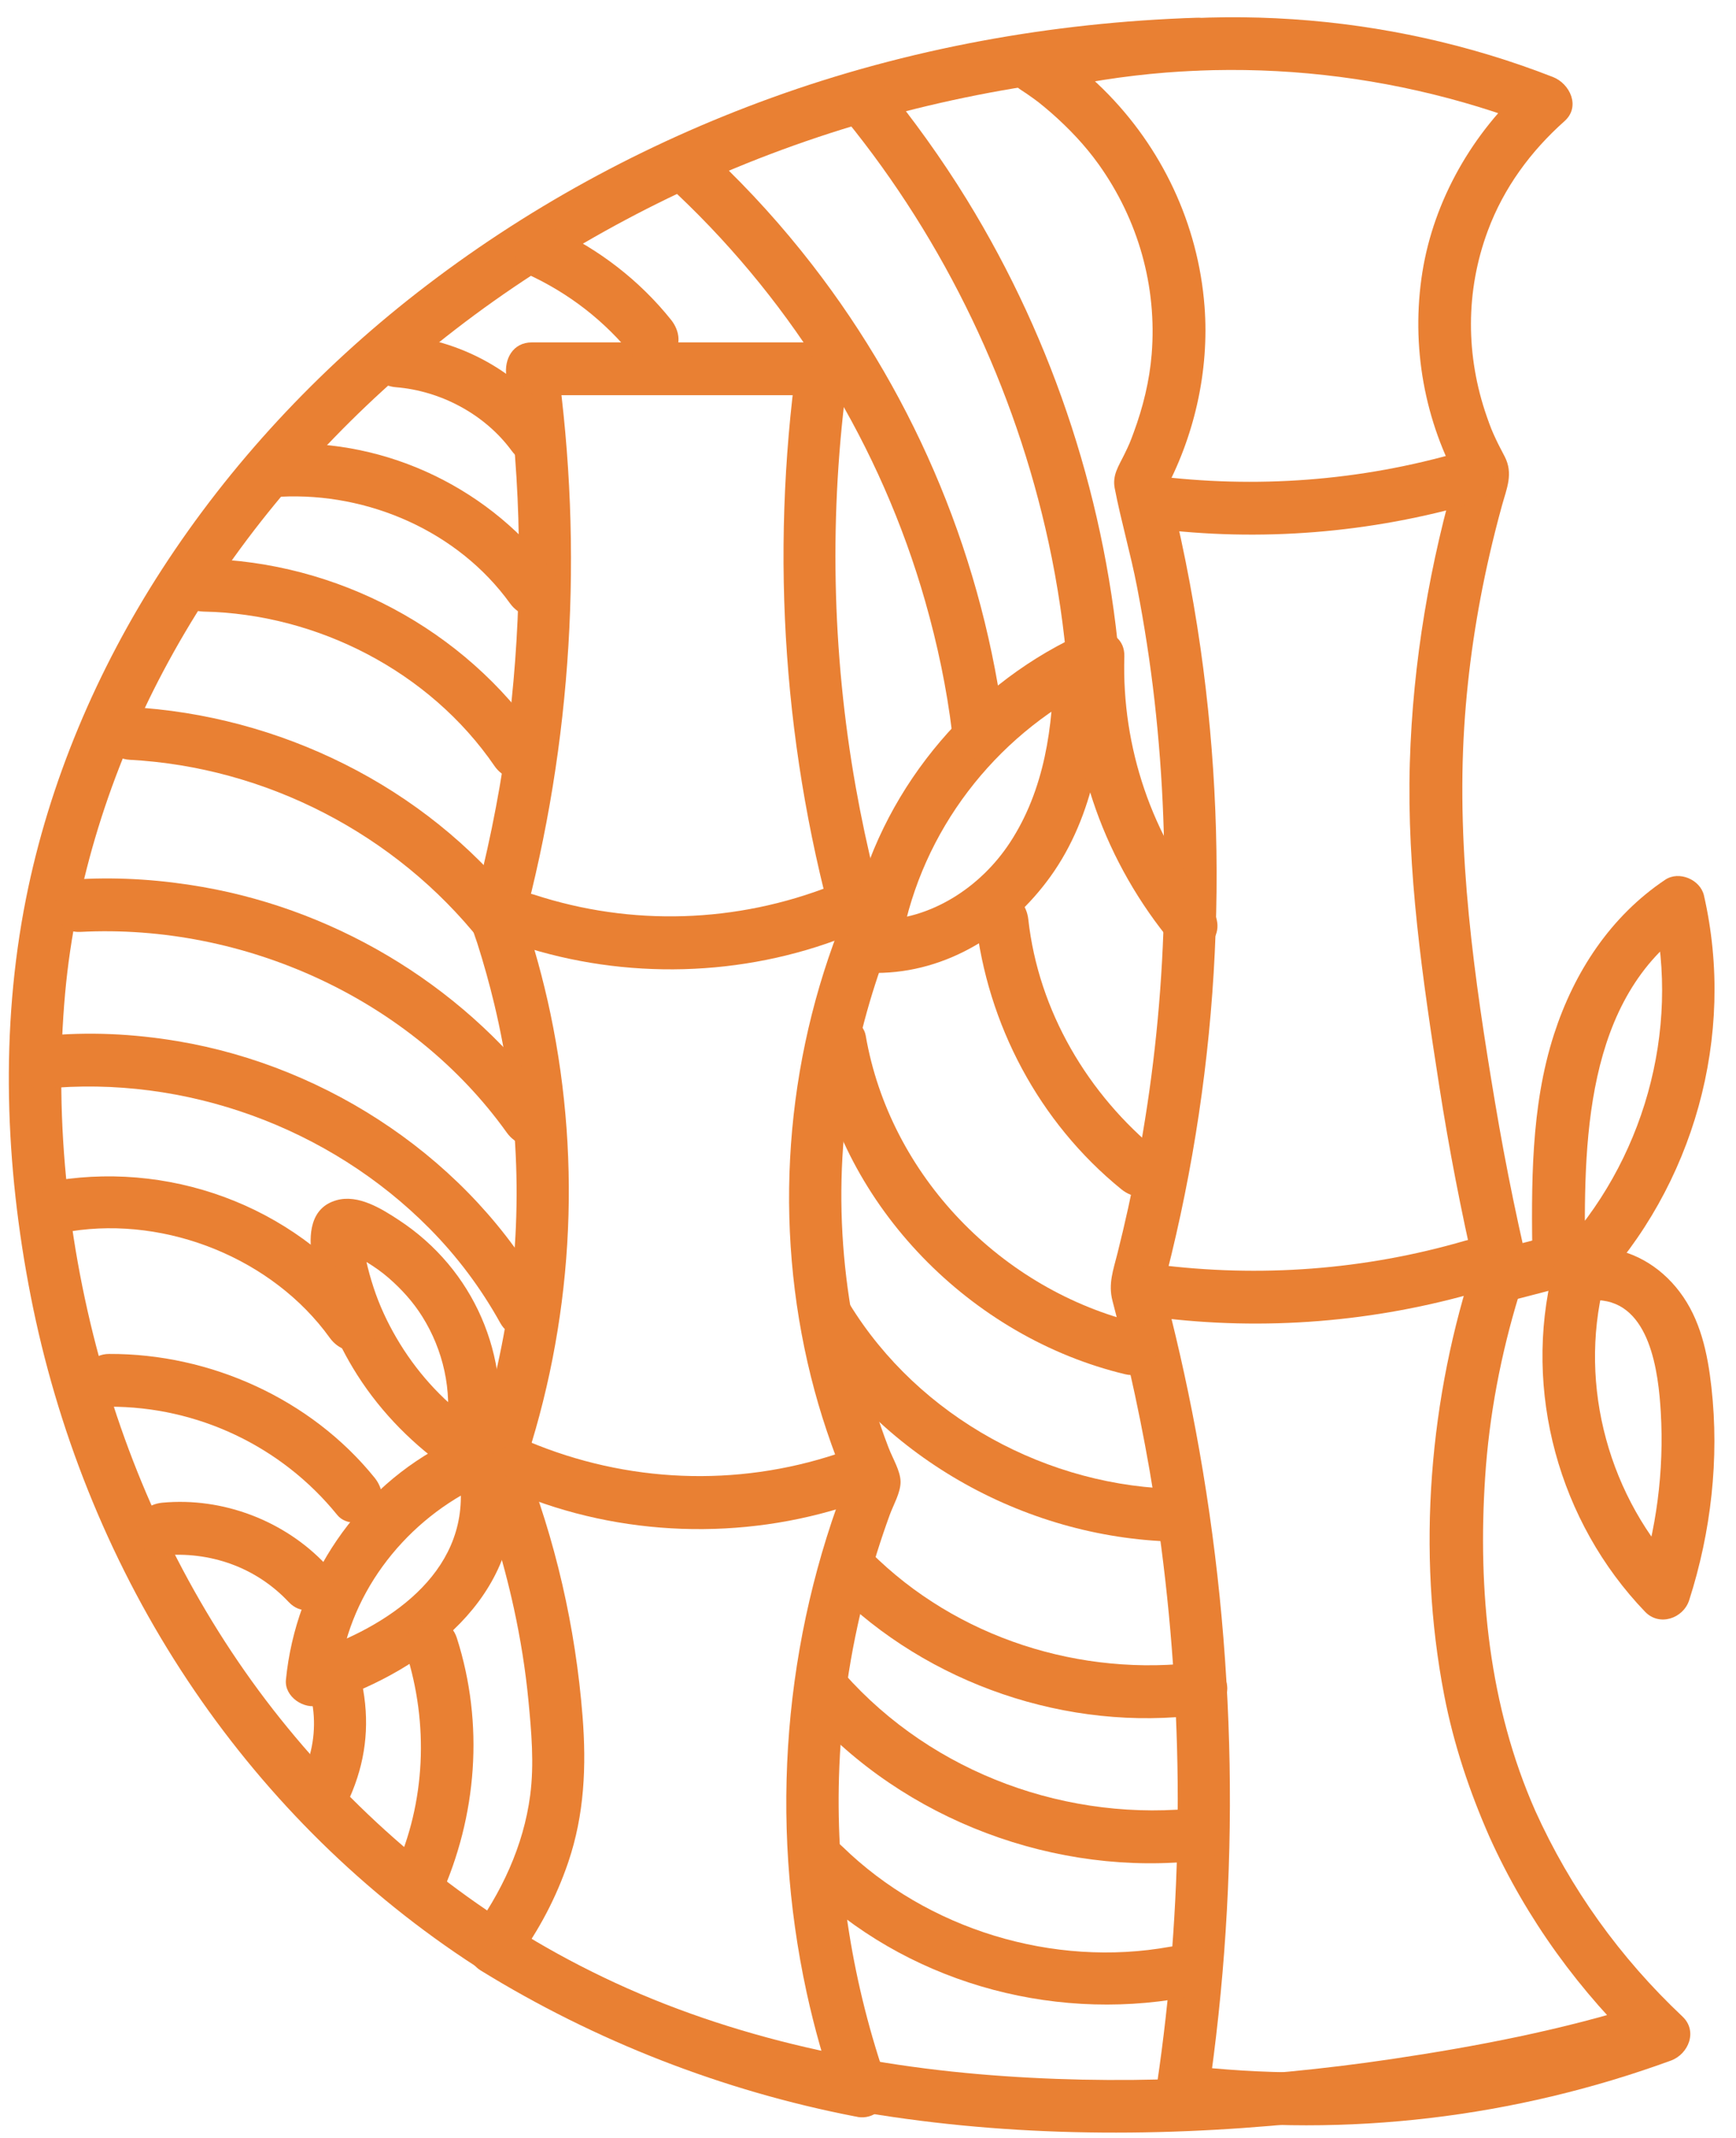
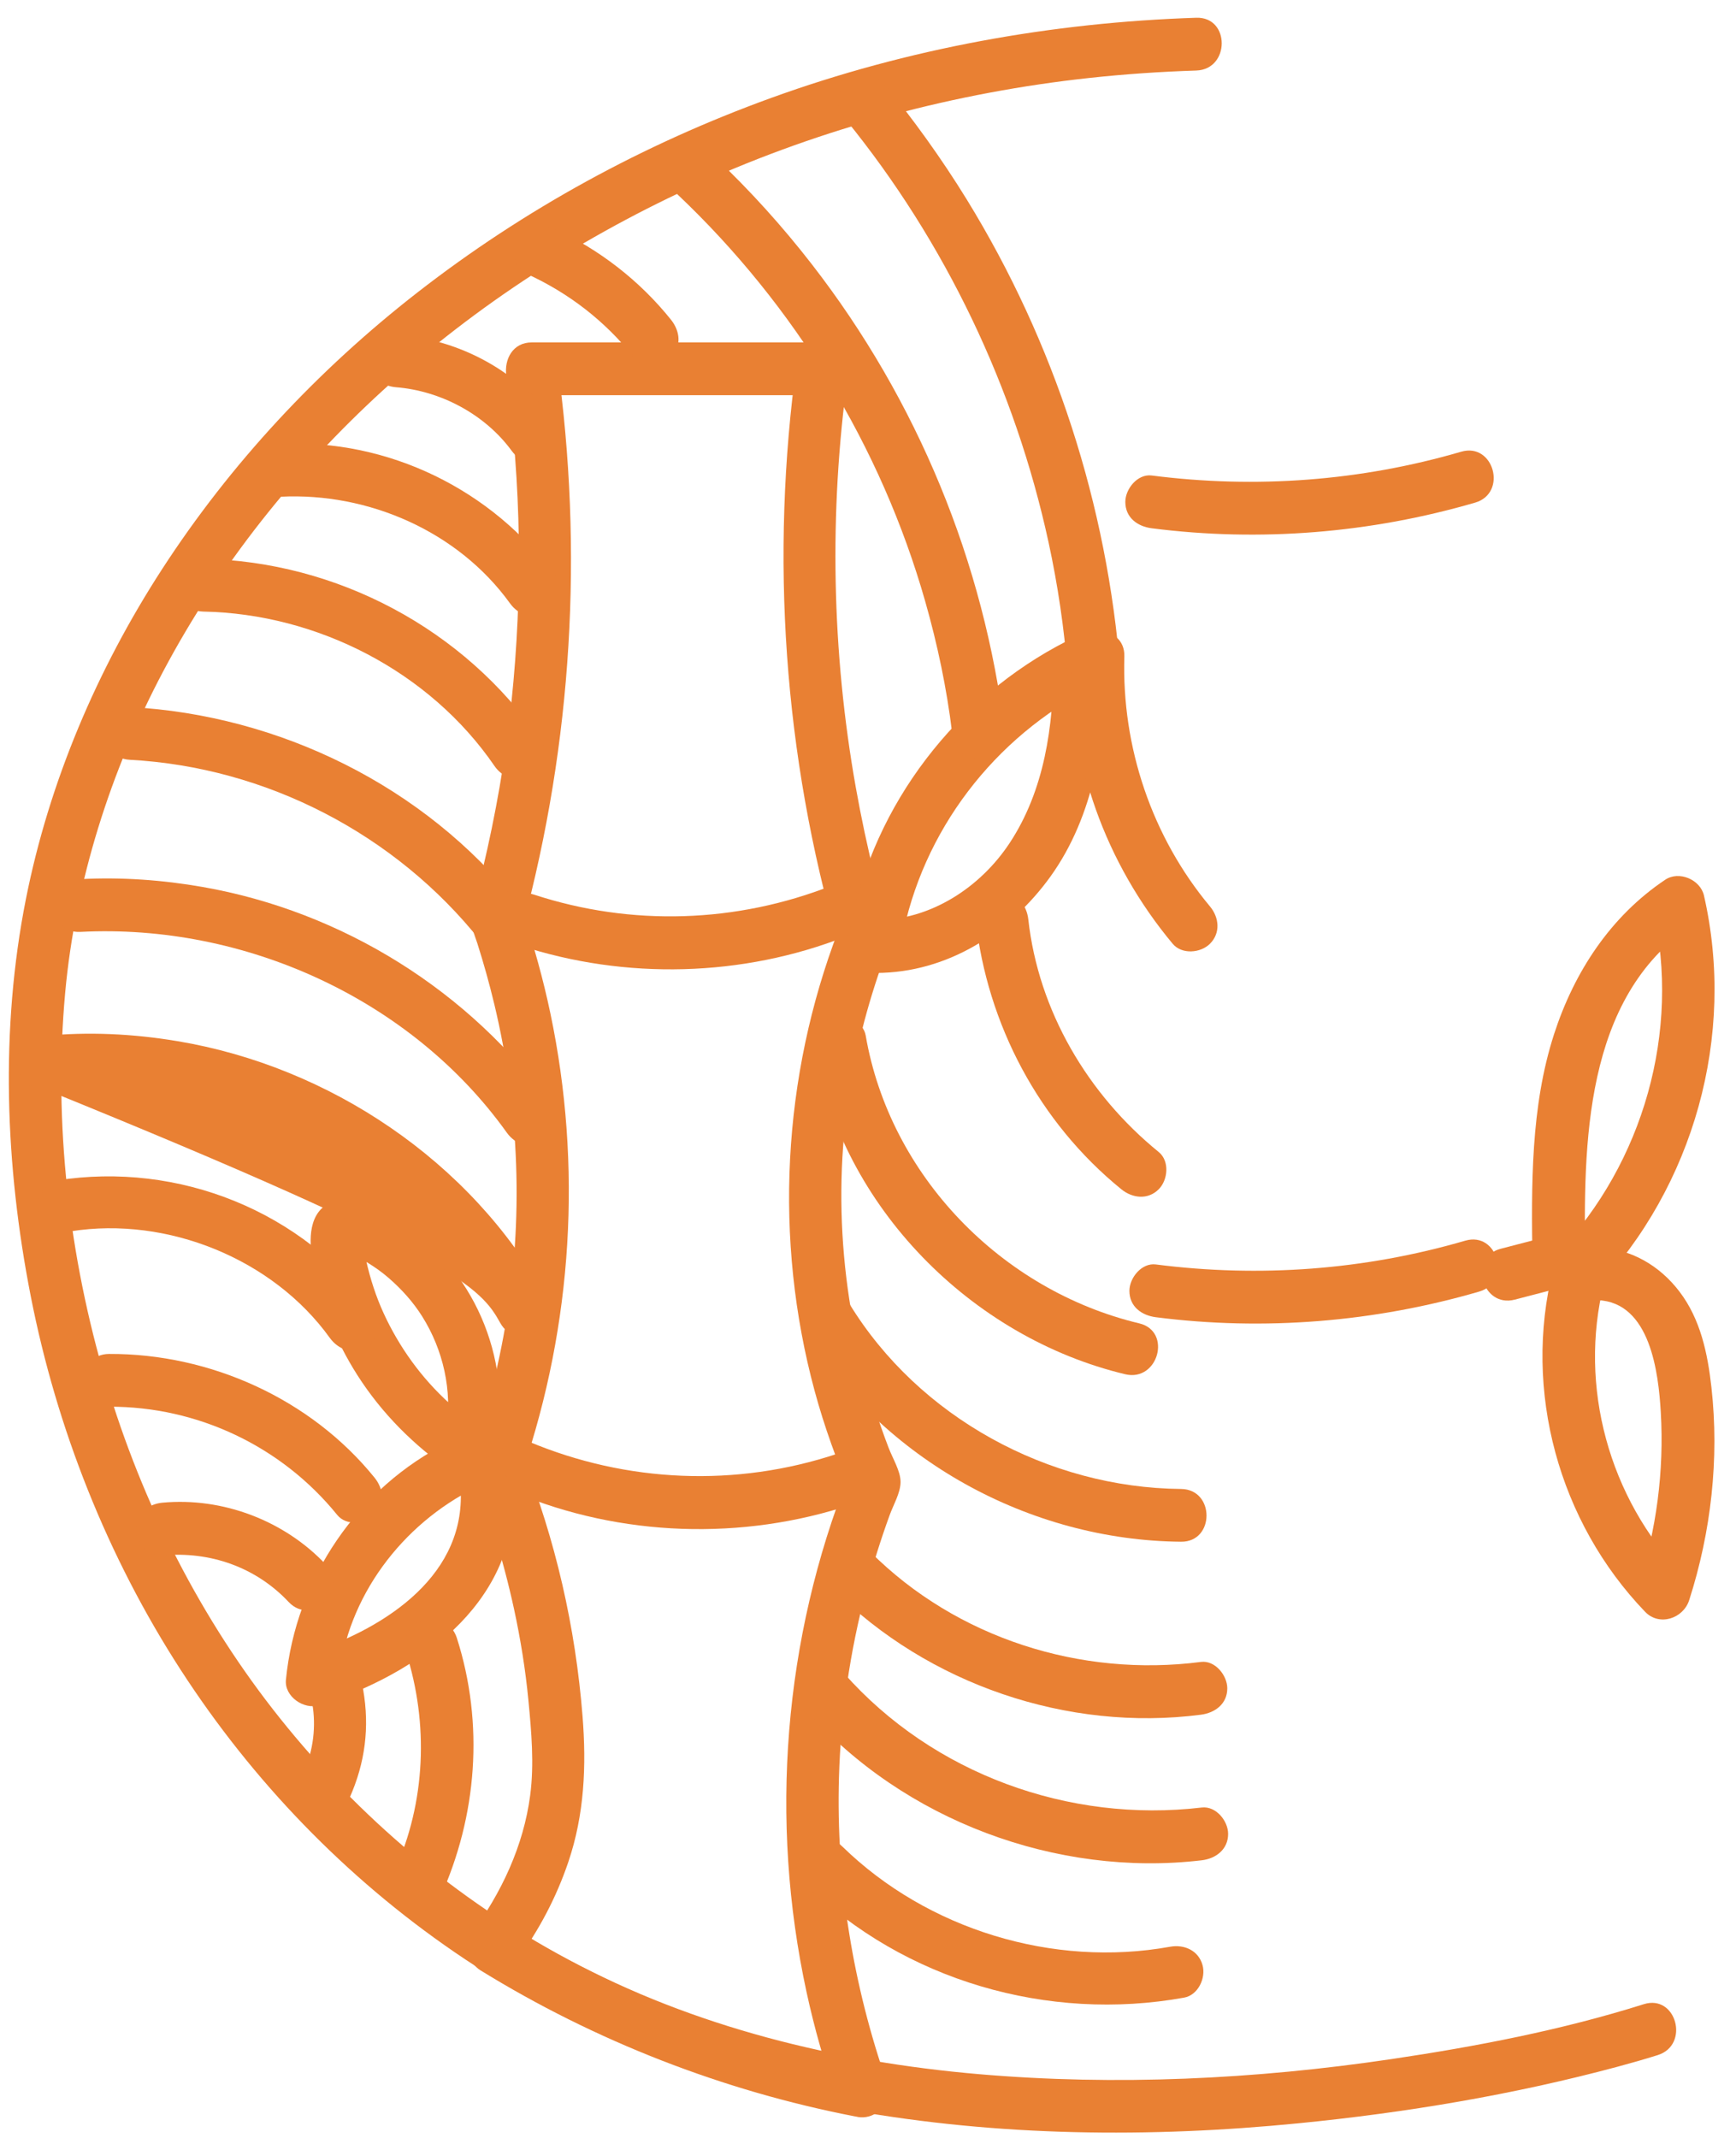
<svg xmlns="http://www.w3.org/2000/svg" fill="#000000" height="792" preserveAspectRatio="xMidYMid meet" version="1" viewBox="2.8 0.9 643.3 792.0" width="643.3" zoomAndPan="magnify">
  <g fill="#e98033" id="change1_1">
    <path d="M 446.098 7.477 C 392.523 9.215 339.121 18.875 288.684 37.133 C 241.426 54.234 197.094 78.41 157.43 109.289 C 120.551 138 88.211 172.621 62.777 211.875 C 38.77 248.938 21.035 290.512 12.414 333.887 C 2.793 382.301 4.711 432.73 14.18 481.02 C 23.797 530.078 42.613 577.602 69.805 619.59 C 96.406 660.672 130.82 696.375 171.203 724.059 C 215.223 754.238 265.789 773.305 318.199 782.641 C 372.828 792.375 428.793 792.926 483.914 787.488 C 523.707 783.562 563.48 776.93 602.121 766.551 C 607.148 765.199 612.156 763.777 617.121 762.211 C 629.078 758.441 623.969 739.562 611.926 743.363 C 581.551 752.938 549.883 759.031 518.43 763.699 C 467.926 771.191 416.324 773.664 365.418 769.273 C 312.582 764.719 259.98 751.844 213.062 726.66 C 171.949 704.586 135.906 674.117 106.762 637.707 C 77.289 600.898 55.512 557.902 42.105 512.762 C 28.352 466.445 22.555 416.855 26.953 368.656 C 30.707 327.527 43.793 286.355 63.305 249.555 C 84.062 210.406 111.934 175.484 144.59 145.605 C 179.34 113.809 219.438 88.09 262.344 68.738 C 307.785 48.238 356.949 35.148 406.492 29.777 C 419.656 28.348 432.867 27.453 446.098 27.027 C 458.648 26.617 458.703 7.07 446.098 7.477" fill="inherit" />
    <path d="M 324.801 766.082 C 277.285 756.867 231.898 739.332 190.691 713.926 C 191.859 718.383 193.027 722.84 194.195 727.297 C 202.441 716.18 208.926 703.867 213.379 690.75 C 219.367 673.098 220.129 655.117 218.672 636.691 C 216.062 603.719 208.668 571.359 196.457 540.621 C 196.457 542.352 196.457 544.086 196.457 545.816 C 214.973 491.398 218.578 432.668 206.773 376.402 C 204.105 363.695 200.633 351.176 196.457 338.883 C 196.457 340.617 196.457 342.348 196.457 344.082 C 214.848 275.879 219.043 204.832 209.273 134.922 C 206.133 139.043 202.992 143.168 199.848 147.293 C 235.738 147.293 271.629 147.293 307.516 147.293 C 304.375 143.168 301.23 139.043 298.09 134.922 C 288.129 207.172 293.211 280.656 313.473 350.77 C 313.473 349.035 313.473 347.305 313.473 345.57 C 292.672 399.84 289.484 460.086 304.688 516.219 C 308.266 529.434 312.938 542.25 318.301 554.84 C 317.973 552.328 317.645 549.816 317.316 547.309 C 293.164 608.016 287.836 675.145 301.695 738.969 C 304.574 752.23 308.301 765.293 312.777 778.102 C 314.52 783.082 319.465 786.395 324.801 784.93 C 329.637 783.602 333.379 777.914 331.629 772.906 C 318.879 736.449 312.594 698.086 313.688 659.445 C 314.355 636.02 317.742 612.809 323.719 590.152 C 326.215 580.684 329.145 571.332 332.492 562.129 C 333.84 558.418 336.516 553.895 336.516 549.906 C 336.516 545.867 333.672 541.391 332.027 537.086 C 316.547 496.578 310.895 452.441 316.961 409.414 C 319.527 391.195 324.117 373.23 330.387 355.938 C 331 354.246 331.863 352.516 332.32 350.77 C 333.195 347.441 331.953 344.344 331.07 341.195 C 329.648 336.141 328.305 331.062 327.039 325.969 C 324.305 314.957 321.938 303.855 319.945 292.684 C 311 242.504 309.977 190.625 316.941 140.117 C 317.789 133.961 314.527 127.746 307.516 127.746 C 271.629 127.746 235.738 127.746 199.848 127.746 C 192.844 127.746 189.562 133.961 190.426 140.117 C 196.004 180.031 196.527 220.738 192.34 260.809 C 190.148 281.82 186.484 302.664 181.598 323.215 C 180.594 327.434 179.535 331.637 178.426 335.828 C 177.621 338.859 176.953 341.457 177.793 344.633 C 178.301 346.551 179.066 348.441 179.672 350.328 C 182.047 357.785 184.152 365.324 185.977 372.934 C 195.312 411.918 196.855 452.902 189.988 492.422 C 188.344 501.887 186.258 511.277 183.754 520.551 C 182.688 524.492 181.543 528.414 180.324 532.312 C 178.902 536.863 176.41 541.613 177.84 546.402 C 180.121 554.055 183.504 561.457 185.898 569.102 C 188.766 578.242 191.223 587.508 193.258 596.867 C 195.695 608.109 197.527 619.465 198.621 630.914 C 199.727 642.465 200.785 654.371 199.273 665.934 C 196.812 684.77 188.551 702.289 177.316 717.434 C 174.117 721.746 176.719 728.273 180.824 730.805 C 223.344 757.02 270.57 775.422 319.605 784.93 C 324.781 785.934 330.152 783.469 331.629 778.102 C 332.945 773.312 330.008 767.09 324.801 766.082" fill="inherit" />
-     <path d="M 571.695 671.672 C 554.562 632.859 550.395 590.227 553.133 548.234 C 554.625 525.289 558.957 502.602 565.684 480.621 C 566.387 478.316 567.234 476.039 567.879 473.723 C 568.855 470.215 568.375 467.418 567.574 463.883 C 566.168 457.691 564.82 451.48 563.535 445.262 C 561.07 433.332 558.832 421.355 556.816 409.344 C 549.117 363.453 542.457 316.809 545.395 270.184 C 546.75 248.723 549.945 227.445 554.754 206.488 C 556.156 200.375 557.691 194.297 559.355 188.254 C 561.145 181.758 563.66 176.395 560.375 170.008 C 559.297 167.914 558.176 165.852 557.176 163.719 C 555.68 160.52 555.164 159.258 553.75 155.207 C 545.914 132.742 545.816 108.707 554.148 86.34 C 560.074 70.422 570.031 56.93 582.57 45.762 C 588.578 40.41 584.582 31.895 578.258 29.426 C 516.414 5.258 447.828 0.922 383.277 16.219 C 374.711 18.25 374.199 29.715 380.945 34.086 C 382.559 35.129 384.145 36.215 385.703 37.34 C 386.234 37.727 386.762 38.121 387.289 38.516 C 389.238 39.953 385.625 37.164 387.637 38.777 C 389.168 40.004 390.688 41.25 392.168 42.543 C 398.762 48.297 404.934 54.781 409.969 61.844 C 424.574 82.328 431.59 106.961 429.57 132.094 C 428.773 142.02 426.336 151.848 422.883 161.18 C 421.531 164.84 421.312 165.414 419.363 169.406 C 417.371 173.488 414.934 176.895 415.871 181.758 C 418.227 193.992 421.773 206.027 424.137 218.285 C 426.844 232.312 429.043 246.434 430.645 260.629 C 437.043 317.469 435.02 375.273 424.336 431.473 C 422.184 442.789 419.699 454.047 416.891 465.223 C 415.359 471.312 413.391 476.527 415.051 482.816 C 416.484 488.246 417.855 493.691 419.168 499.156 C 425.086 523.789 429.828 548.75 433.105 573.879 C 441.727 639.898 441.305 707.219 431.527 773.09 C 430.512 779.914 434.109 784.633 440.949 785.461 C 501.949 792.848 564.266 785.328 621.949 764.266 C 628.527 761.863 631.996 753.32 626.262 747.93 C 603.207 726.238 584.727 700.547 571.695 671.672 C 569.523 666.859 562.539 665.699 558.324 668.164 C 553.375 671.062 552.637 676.707 554.816 681.539 C 568.461 711.777 588.293 739.035 612.441 761.75 C 613.879 756.305 615.316 750.859 616.754 745.414 C 560.473 765.965 500.477 773.121 440.949 765.914 C 444.094 770.039 447.234 774.164 450.375 778.285 C 462.578 696.082 461.184 612.516 445.891 530.809 C 442.379 512.043 438.121 493.426 433.199 474.984 C 433.199 476.715 433.199 478.449 433.199 480.18 C 454.094 402.289 459.062 320.828 447.664 240.988 C 444.566 219.285 440.215 197.781 434.719 176.559 C 434.391 179.07 434.062 181.582 433.734 184.09 C 445.324 163.102 450.992 138.309 449.156 114.387 C 446.824 83.961 433.371 55.457 411.703 34.027 C 405.352 27.75 398.309 22.062 390.812 17.203 C 390.031 23.16 389.254 29.113 388.477 35.07 C 449.805 20.535 514.395 25.348 573.062 48.273 C 571.625 42.828 570.188 37.383 568.75 31.938 C 548.574 49.906 534.133 75 529.879 101.758 C 525.555 128.988 530.594 157.133 544.203 181.141 C 543.875 178.629 543.547 176.117 543.219 173.609 C 532.645 209.242 526.332 246.227 525.234 283.406 C 524.051 323.594 529.98 363.652 536.141 403.258 C 539.75 426.453 544.223 449.504 549.477 472.379 C 549.477 470.645 549.477 468.914 549.477 467.18 C 532.375 518.488 527.676 575.605 537.965 628.871 C 541.484 647.082 547.336 664.59 554.816 681.539 C 556.949 686.367 564.004 687.496 568.191 685.047 C 573.168 682.133 573.836 676.52 571.695 671.672" fill="inherit" />
    <path d="M 593.836 478.91 C 630.48 440.285 646.105 384.617 634.227 332.645 C 632.875 326.734 624.988 323.375 619.867 326.805 C 599.594 340.371 586.121 361.016 578.68 384.012 C 569.949 410.992 570.281 439.977 570.664 468.008 C 573.059 464.867 575.449 461.727 577.84 458.582 C 571.535 460.223 565.23 461.863 558.922 463.504 C 546.758 466.668 551.914 485.527 564.117 482.355 C 570.426 480.715 576.73 479.074 583.039 477.434 C 587.137 476.367 590.273 472.246 590.215 468.008 C 589.621 425.059 589.547 370.574 629.734 343.684 C 624.945 341.734 620.16 339.789 615.375 337.84 C 625.672 382.887 611.73 431.656 580.012 465.09 C 571.355 474.215 585.156 488.059 593.836 478.91" fill="inherit" />
    <path d="M 578.293 471.297 C 567.086 516.152 580.434 564.723 612.418 597.996 C 617.707 603.5 626.566 600.492 628.754 593.684 C 636.871 568.41 639.949 541.27 636.996 514.852 C 635.598 502.328 632.977 489.676 625.188 479.43 C 617.82 469.73 607.176 463.512 594.895 463.008 C 582.312 462.492 582.34 482.039 594.895 482.555 C 614.348 483.355 617.375 509.48 618.227 524.059 C 619.508 545.965 616.609 567.609 609.906 588.488 C 615.352 587.047 620.797 585.609 626.242 584.172 C 599.129 555.969 587.637 514.535 597.145 476.492 C 600.195 464.285 581.348 459.078 578.293 471.297" fill="inherit" />
    <path d="M 431.094 488.867 C 471.18 494.012 512.172 490.676 550.965 479.363 C 563.016 475.848 557.891 456.977 545.77 460.512 C 508.492 471.387 469.602 474.262 431.094 469.32 C 425.852 468.648 421.32 474.293 421.32 479.094 C 421.32 484.934 425.836 488.191 431.094 488.867" fill="inherit" />
    <path d="M 429.578 196.598 C 469.664 201.742 510.656 198.406 549.449 187.094 C 561.5 183.578 556.371 164.707 544.254 168.242 C 506.977 179.117 468.086 181.992 429.578 177.051 C 424.336 176.379 419.805 182.023 419.805 186.824 C 419.805 192.664 424.316 195.926 429.578 196.598" fill="inherit" />
    <path d="M 195.484 351.164 C 234.551 363.965 278.023 362.871 316.297 347.801 C 321.203 345.867 324.629 341.254 323.121 335.777 C 321.836 331.102 316.039 327.004 311.098 328.949 C 275.738 342.875 236.812 344.152 200.684 332.316 C 188.699 328.391 183.562 347.262 195.484 351.164" fill="inherit" />
    <path d="M 193.496 553.777 C 232.715 570.25 277.91 571.734 318.234 558.309 C 330.113 554.355 325.023 535.473 313.039 539.461 C 275.594 551.926 235.062 550.203 198.695 534.93 C 193.824 532.883 187.941 537.133 186.672 541.758 C 185.121 547.395 188.609 551.727 193.496 553.777" fill="inherit" />
    <path d="M 187.023 535.844 C 192.184 503.16 178.43 471.164 150.672 452.922 C 144.16 448.641 135.582 443.277 127.547 445.516 C 117.609 448.285 117.109 458.488 118.449 466.898 C 120.734 481.223 126.105 495.219 133.566 507.641 C 142.293 522.16 153.941 534.379 167.641 544.27 C 171.922 547.359 178.527 545.008 181.012 540.762 C 183.895 535.832 181.801 530.488 177.508 527.391 C 166.168 519.207 156.695 508.523 149.668 496.457 C 146.234 490.562 143.391 484.43 141.258 477.949 C 140.145 474.574 139.203 471.148 138.438 467.68 C 138.055 465.953 137.656 464.203 137.422 462.453 C 137.25 461.895 137.172 461.332 137.18 460.762 C 137.281 458.543 136.996 458.988 136.324 462.102 C 134.887 462.938 133.449 463.777 132.012 464.613 C 131.023 464.949 133.895 465.762 134.816 466.25 C 136.188 466.977 137.531 467.742 138.852 468.555 C 141.656 470.277 144.336 472.164 146.82 474.324 C 151.613 478.488 155.875 483.203 159.254 488.582 C 167.051 500.984 170.469 516.109 168.176 530.648 C 167.352 535.855 169.508 541.164 175 542.672 C 179.645 543.949 186.195 541.09 187.023 535.844" fill="inherit" />
    <path d="M 169.121 535.152 C 135.359 551.949 112.406 585.793 108.754 623.191 C 108.141 629.453 115.496 634.391 121.125 632.613 C 156.613 621.414 194.148 595.621 193.109 554.066 C 192.797 541.508 173.246 541.461 173.562 554.066 C 174.371 586.43 143.043 605.207 115.926 613.766 C 120.051 616.906 124.176 620.047 128.301 623.191 C 131.297 592.516 151.746 565.582 178.984 552.031 C 190.25 546.43 180.359 529.562 169.121 535.152" fill="inherit" />
    <path d="M 327.543 361.324 C 353.77 361.281 377.094 346.445 392.098 325.566 C 408.281 303.043 412.719 273.98 412.754 246.875 C 412.762 239.141 404.531 235.133 398.047 238.438 C 357.297 259.188 326.543 298.953 318.066 344.043 C 317.094 349.227 319.508 354.586 324.895 356.066 C 329.66 357.375 335.938 354.453 336.918 349.238 C 344.543 308.656 371.211 274.008 407.91 255.316 C 403.008 252.504 398.105 249.688 393.203 246.875 C 393.176 269.875 389.852 293.641 376.926 313.219 C 366.059 329.684 347.586 341.742 327.543 341.773 C 314.965 341.797 314.941 361.344 327.543 361.324" fill="inherit" />
    <path d="M 153.238 612.891 C 161.719 639.41 160.57 668.566 149.004 694.031 C 146.82 698.832 147.629 704.547 152.508 707.402 C 156.703 709.855 163.688 708.727 165.883 703.895 C 179.621 673.652 182.25 639.461 172.09 607.691 C 168.27 595.758 149.391 600.859 153.238 612.891" fill="inherit" />
    <path d="M 132.352 666.914 C 138.109 653.965 139.812 640.789 137.371 626.809 C 136.461 621.605 130.086 618.68 125.348 619.98 C 119.852 621.492 117.605 626.789 118.52 632.004 C 119.977 640.34 118.914 649.305 115.473 657.051 C 113.328 661.871 114.07 667.551 118.977 670.422 C 123.145 672.859 130.195 671.762 132.352 666.914" fill="inherit" />
    <path d="M 123.598 580.547 C 108.219 564.199 85.316 555.496 62.953 557.582 C 57.699 558.07 53.18 561.723 53.18 567.355 C 53.18 572.262 57.668 577.621 62.953 577.129 C 80.559 575.488 97.594 581.422 109.773 594.371 C 118.414 603.551 132.219 589.711 123.598 580.547" fill="inherit" />
    <path d="M 43.242 522.023 C 75.961 521.887 107.188 536.691 127.766 562.125 C 131.09 566.23 138.133 565.578 141.59 562.125 C 145.648 558.062 144.922 552.418 141.59 548.301 C 117.957 519.094 80.645 502.32 43.242 502.473 C 30.664 502.527 30.641 522.074 43.242 522.023" fill="inherit" />
    <path d="M 29.133 457.031 C 64.707 451.422 103.918 467.188 125.012 496.52 C 128.086 500.801 133.52 502.871 138.383 500.027 C 142.609 497.555 144.988 490.961 141.891 486.652 C 115.195 449.527 68.902 431.094 23.938 438.184 C 18.719 439.004 15.824 445.527 17.109 450.207 C 18.641 455.766 23.898 457.855 29.133 457.031" fill="inherit" />
-     <path d="M 18.965 404.227 C 71.359 399.051 124.871 418.531 161.91 455.949 C 172.273 466.418 181.027 478.117 188.176 490.992 C 194.285 501.992 211.176 492.145 205.059 481.125 C 177.262 431.066 124.84 396.02 68.637 386.613 C 52.191 383.859 35.57 383.039 18.965 384.68 C 13.715 385.199 9.191 388.801 9.191 394.453 C 9.191 399.336 13.68 404.75 18.965 404.227" fill="inherit" />
+     <path d="M 18.965 404.227 C 172.273 466.418 181.027 478.117 188.176 490.992 C 194.285 501.992 211.176 492.145 205.059 481.125 C 177.262 431.066 124.84 396.02 68.637 386.613 C 52.191 383.859 35.57 383.039 18.965 384.68 C 13.715 385.199 9.191 388.801 9.191 394.453 C 9.191 399.336 13.68 404.75 18.965 404.227" fill="inherit" />
    <path d="M 32.59 346.125 C 93.133 342.973 155.098 370.828 190.613 420.504 C 193.68 424.789 199.133 426.848 203.984 424.008 C 208.223 421.531 210.578 414.953 207.492 410.637 C 177.012 368.004 129.582 338.547 77.961 329.496 C 62.973 326.871 47.789 325.785 32.59 326.578 C 20.074 327.227 19.996 346.781 32.59 346.125" fill="inherit" />
    <path d="M 50.883 282.367 C 101.414 285.074 149.43 309.93 180.891 349.523 C 184.18 353.656 191.281 352.957 194.715 349.523 C 198.801 345.438 198.012 339.848 194.715 335.699 C 160.066 292.098 106.242 265.785 50.883 262.82 C 38.309 262.145 38.348 281.695 50.883 282.367" fill="inherit" />
    <path d="M 78.137 227.461 C 120.395 228.281 162.047 249.645 186.062 284.691 C 189.043 289.039 194.648 291 199.434 288.199 C 203.746 285.676 205.941 279.199 202.941 274.824 C 174.938 233.961 127.613 208.875 78.137 207.914 C 65.551 207.668 65.551 227.215 78.137 227.461" fill="inherit" />
    <path d="M 106.766 184.914 C 139.266 183.273 172.547 197.738 191.785 224.41 C 194.871 228.688 200.293 230.766 205.16 227.918 C 209.383 225.449 211.77 218.852 208.664 214.547 C 185.441 182.348 146.535 163.359 106.766 165.363 C 94.246 165.996 94.172 185.547 106.766 184.914" fill="inherit" />
    <path d="M 149.5 144.348 C 166.113 145.672 182.512 154.387 192.41 167.902 C 195.523 172.152 200.895 174.266 205.781 171.406 C 209.98 168.953 212.426 162.316 209.289 158.035 C 194.992 138.516 173.609 126.723 149.5 124.801 C 144.23 124.379 139.727 129.594 139.727 134.574 C 139.727 140.211 144.215 143.926 149.5 144.348" fill="inherit" />
    <path d="M 198.023 102.355 C 213.629 109.496 226.906 119.781 237.633 133.184 C 240.934 137.309 248.016 136.625 251.457 133.184 C 255.531 129.109 254.766 123.496 251.457 119.359 C 239.848 104.855 224.773 93.203 207.891 85.473 C 203.094 83.277 197.367 84.109 194.52 88.98 C 192.059 93.188 193.203 100.145 198.023 102.355" fill="inherit" />
    <path d="M 253.98 73.035 C 297.27 114.051 329.297 166.312 345.656 223.703 C 350.188 239.59 353.613 255.84 355.609 272.242 C 356.25 277.48 359.645 282.016 365.387 282.016 C 370.172 282.016 375.801 277.516 375.16 272.242 C 367.469 209.098 342.695 149.191 303.727 98.914 C 292.77 84.777 280.785 71.512 267.805 59.211 C 258.672 50.562 244.824 64.359 253.98 73.035" fill="inherit" />
    <path d="M 316.176 45.152 C 353.113 90.52 378.938 144.664 391.355 201.801 C 394.812 217.719 397.168 233.805 398.434 250.039 C 398.844 255.305 402.633 259.816 408.207 259.816 C 413.18 259.816 418.395 255.332 417.98 250.039 C 413.16 188.133 393.613 127.742 361.066 74.832 C 351.715 59.633 341.262 45.164 330 31.332 C 326.664 27.234 319.641 27.867 316.176 31.332 C 312.125 35.383 312.832 41.047 316.176 45.152" fill="inherit" />
    <path d="M 399.898 244.145 C 398.727 283.008 412.527 320.766 437.348 350.516 C 440.73 354.57 447.676 354.008 451.172 350.516 C 455.184 346.5 454.562 340.758 451.172 336.691 C 429.66 310.914 418.438 277.629 419.445 244.145 C 419.824 231.559 400.277 231.57 399.898 244.145" fill="inherit" />
    <path d="M 364.309 341.496 C 368.629 380.434 387.84 416.699 418.344 441.48 C 422.438 444.809 428.164 445.484 432.168 441.48 C 435.605 438.047 436.285 431.004 432.168 427.66 C 405.898 406.316 387.613 375.383 383.855 341.496 C 383.273 336.25 379.781 331.723 374.082 331.723 C 369.25 331.723 363.723 336.215 364.309 341.496" fill="inherit" />
    <path d="M 304.746 389.719 C 314.809 447.945 362.734 496.359 419.758 509.996 C 431.984 512.918 437.203 494.074 424.953 491.145 C 373.934 478.945 332.57 436.465 323.598 384.523 C 322.699 379.316 316.309 376.395 311.574 377.695 C 306.07 379.207 303.848 384.5 304.746 389.719" fill="inherit" />
    <path d="M 300.672 493.758 C 329.992 541.691 384.438 571.551 440.453 572.043 C 453.035 572.156 453.047 552.605 440.453 552.496 C 391.348 552.066 343.285 525.961 317.551 483.891 C 310.996 473.176 294.082 482.984 300.672 493.758" fill="inherit" />
    <path d="M 311.562 589.699 C 346.75 624.863 398.465 642.52 447.816 636.121 C 453.051 635.441 457.59 632.113 457.59 626.344 C 457.59 621.59 453.086 615.887 447.816 616.57 C 403.297 622.344 357.281 607.754 325.383 575.879 C 316.473 566.977 302.648 580.793 311.562 589.699" fill="inherit" />
    <path d="M 301.797 634.68 C 337.758 675.258 394.363 696.402 448.129 690.051 C 453.371 689.434 457.902 686.004 457.902 680.277 C 457.902 675.477 453.406 669.879 448.129 670.504 C 398.953 676.312 348.578 658.051 315.621 620.859 C 307.262 611.422 293.477 625.289 301.797 634.68" fill="inherit" />
    <path d="M 301.125 698.781 C 337.895 734.664 391.25 750.043 441.594 740.93 C 446.789 739.988 449.73 733.668 448.422 728.906 C 446.918 723.434 441.609 721.133 436.398 722.078 C 393.082 729.922 346.43 715.684 314.945 684.957 C 305.938 676.164 292.102 689.973 301.125 698.781" fill="inherit" />
  </g>
</svg>